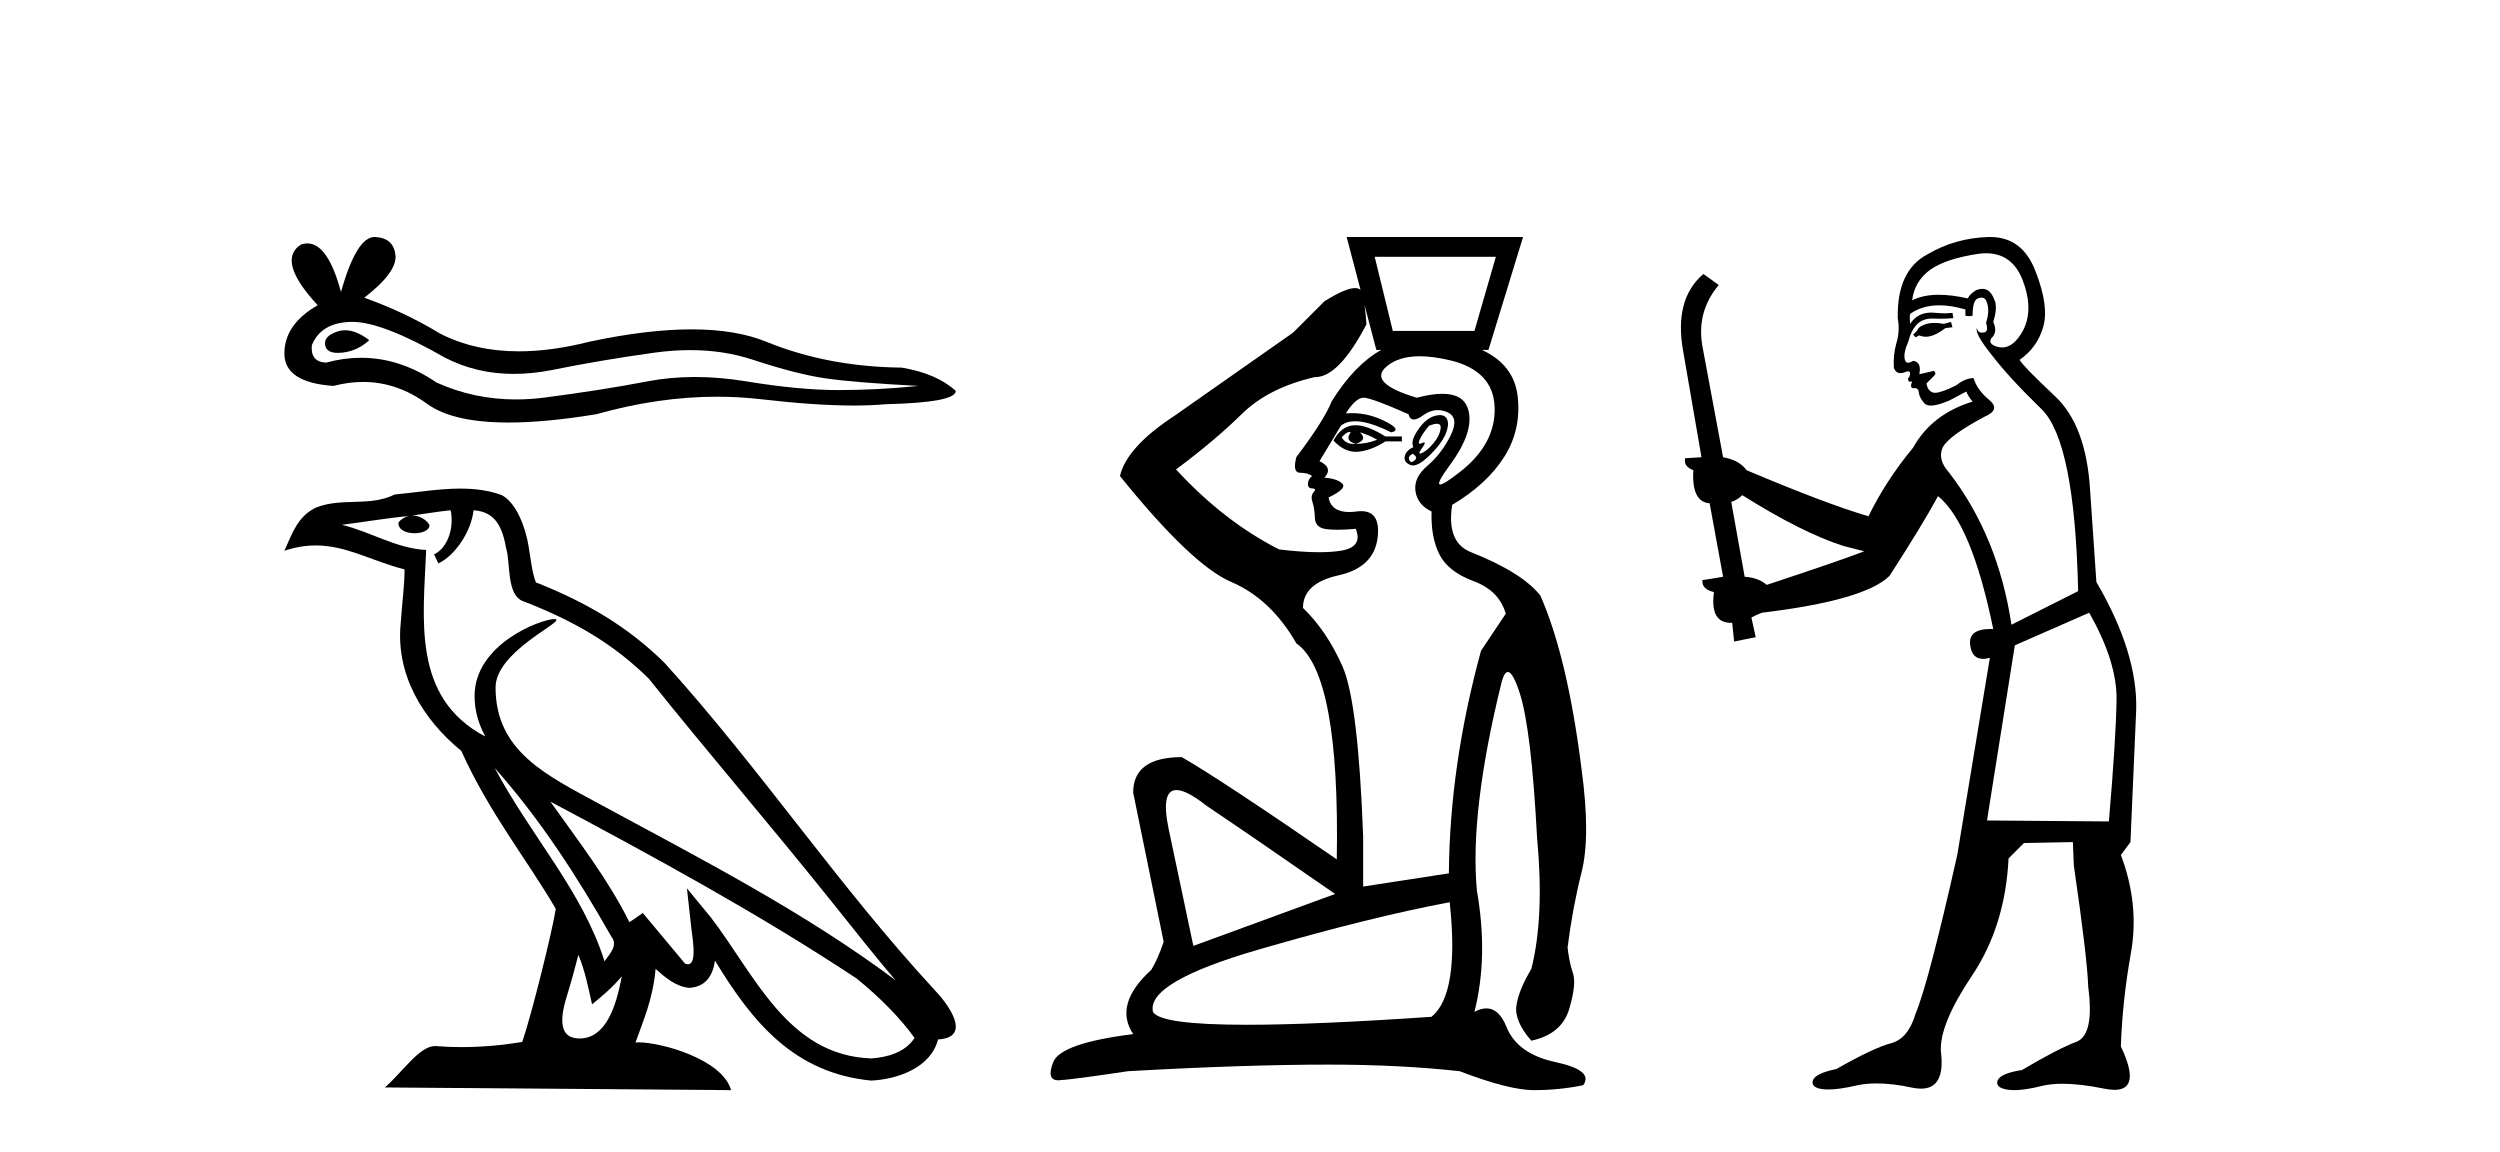
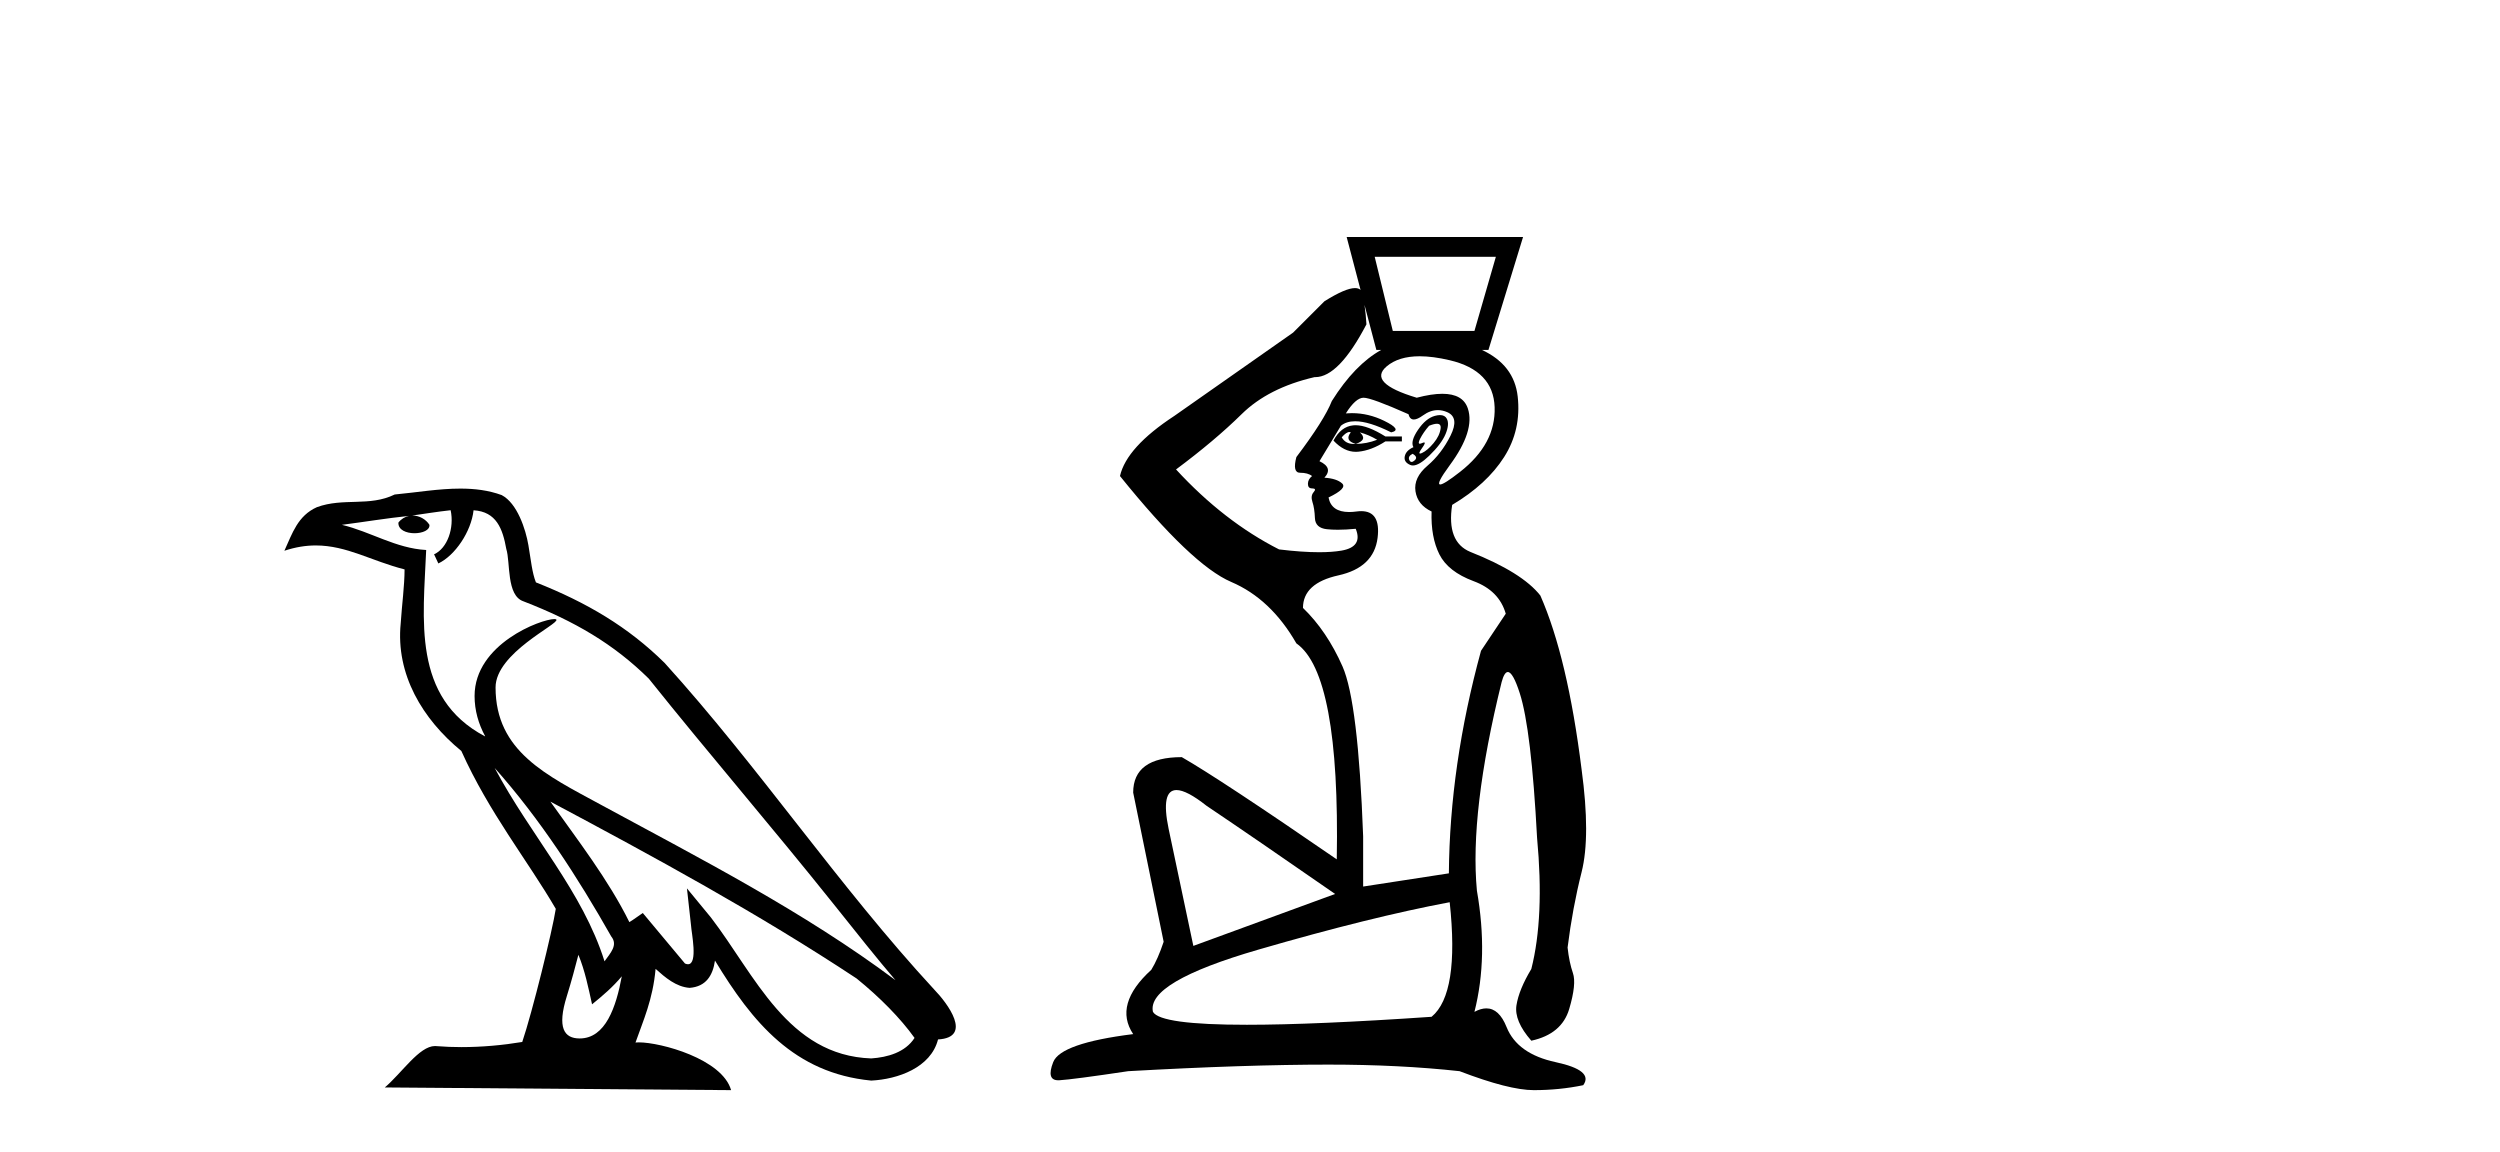
<svg xmlns="http://www.w3.org/2000/svg" width="89.0" height="41.0">
-   <path d="M 12.285 11.757 Q 12.149 11.757 12.02 11.799 Q 11.516 11.962 11.575 12.288 Q 11.626 12.563 12.026 12.563 Q 12.098 12.563 12.183 12.554 Q 12.731 12.495 13.145 12.11 Q 12.682 11.757 12.285 11.757 ZM 12.542 11.458 Q 13.611 11.458 15.841 12.732 Q 16.959 13.311 18.293 13.311 Q 18.937 13.311 19.632 13.176 Q 21.379 12.821 23.304 12.554 Q 23.958 12.464 24.571 12.464 Q 25.763 12.464 26.799 12.806 Q 28.369 13.324 29.406 13.472 Q 30.442 13.62 32.693 13.739 Q 31.242 13.887 29.85 13.887 Q 28.458 13.887 26.562 13.576 Q 25.615 13.421 24.737 13.421 Q 23.86 13.421 23.053 13.576 Q 21.438 13.887 19.38 14.154 Q 18.865 14.22 18.368 14.22 Q 16.877 14.22 15.544 13.62 Q 14.25 12.737 12.856 12.737 Q 12.24 12.737 11.605 12.91 Q 11.042 12.88 11.102 12.288 Q 11.427 11.488 12.494 11.458 Q 12.517 11.458 12.542 11.458 ZM 13.333 8.437 Q 12.693 8.437 12.138 10.392 Q 11.674 8.665 10.941 8.665 Q 10.832 8.665 10.717 8.704 Q 9.828 9.267 11.309 10.866 Q 10.124 11.547 10.124 12.584 Q 10.124 13.62 11.872 13.739 Q 12.412 13.597 12.927 13.597 Q 14.135 13.597 15.204 14.376 Q 16.119 15.042 18.106 15.042 Q 19.43 15.042 21.231 14.746 Q 23.443 14.123 25.53 14.123 Q 26.322 14.123 27.096 14.213 Q 29.03 14.437 30.39 14.437 Q 31.009 14.437 31.509 14.391 Q 34.026 14.331 34.026 13.917 Q 33.345 13.295 32.101 13.087 Q 29.465 13.058 27.288 12.169 Q 26.2 11.725 24.619 11.725 Q 23.038 11.725 20.965 12.169 Q 19.628 12.507 18.475 12.507 Q 16.896 12.507 15.663 11.873 Q 14.389 11.103 12.968 10.599 Q 14.152 9.681 14.078 9.074 Q 14.004 8.467 13.353 8.437 Q 13.343 8.437 13.333 8.437 Z" style="fill:#000000;stroke:none" />
  <path d="M 17.609 27.338 L 17.609 27.338 C 19.227 29.156 20.566 31.23 21.76 33.337 C 22.011 33.646 21.728 33.929 21.521 34.223 C 20.735 31.725 18.925 29.798 17.609 27.338 ZM 16.043 18.164 C 16.178 18.793 15.93 19.519 15.453 19.733 L 15.605 20.059 C 16.201 19.776 16.774 18.927 16.859 18.166 C 17.673 18.214 17.896 18.827 18.023 19.539 C 18.176 20.025 18.021 21.204 18.637 21.408 C 20.457 22.113 21.847 22.927 23.096 24.159 C 25.25 26.852 27.501 29.462 29.655 32.158 C 30.491 33.208 31.257 34.169 31.878 34.894 C 28.607 32.449 24.952 30.579 21.366 28.635 C 19.461 27.6 17.642 26.753 17.642 24.473 C 17.642 23.247 19.901 22.22 19.808 22.06 C 19.8 22.046 19.774 22.039 19.733 22.039 C 19.269 22.039 16.895 22.92 16.895 24.777 C 16.895 25.291 17.033 25.768 17.272 26.212 C 17.268 26.212 17.265 26.212 17.261 26.212 C 14.657 24.832 15.071 22.041 15.172 19.58 C 14.09 19.521 13.198 18.93 12.171 18.684 C 12.968 18.581 13.762 18.448 14.561 18.366 L 14.561 18.366 C 14.411 18.396 14.274 18.483 14.183 18.605 C 14.17 18.867 14.467 18.983 14.756 18.983 C 15.038 18.983 15.313 18.873 15.287 18.682 C 15.159 18.483 14.926 18.354 14.688 18.354 C 14.681 18.354 14.675 18.354 14.668 18.354 C 15.065 18.297 15.594 18.213 16.043 18.164 ZM 20.591 33.991 C 20.825 34.558 20.945 35.159 21.077 35.754 C 21.457 35.447 21.825 35.131 22.136 34.756 L 22.136 34.756 C 21.933 35.858 21.555 36.969 20.637 36.969 C 20.082 36.969 19.824 36.594 20.181 35.456 C 20.348 34.92 20.482 34.407 20.591 33.991 ZM 19.594 28.538 L 19.594 28.538 C 23.307 30.516 26.984 32.513 30.495 34.834 C 31.322 35.504 32.059 36.251 32.558 36.95 C 32.227 37.464 31.597 37.641 31.015 37.68 C 28.043 37.576 26.879 34.71 25.309 32.663 L 24.455 31.626 L 24.602 32.955 C 24.613 33.194 24.858 34.327 24.492 34.327 C 24.461 34.327 24.426 34.319 24.385 34.301 L 22.883 32.503 C 22.722 32.609 22.571 32.729 22.405 32.827 C 21.66 31.319 20.57 29.915 19.594 28.538 ZM 16.39 17.394 C 15.61 17.394 14.81 17.534 14.052 17.604 C 13.148 18.046 12.232 17.709 11.284 18.054 C 10.599 18.361 10.408 18.984 10.124 19.607 C 10.528 19.473 10.895 19.418 11.241 19.418 C 12.346 19.418 13.235 19.975 14.403 20.271 C 14.401 20.857 14.309 21.522 14.265 22.192 C 14.084 24.007 15.041 25.601 16.424 26.735 C 17.415 28.941 18.785 30.634 19.786 32.355 C 19.667 33.128 18.947 36.046 18.592 37.094 C 17.897 37.21 17.156 37.277 16.426 37.277 C 16.132 37.277 15.839 37.266 15.553 37.243 C 15.531 37.24 15.509 37.239 15.486 37.239 C 14.924 37.239 14.305 38.2 13.699 38.713 L 26.027 38.809 C 25.712 37.698 23.522 37.108 22.743 37.108 C 22.699 37.108 22.659 37.11 22.624 37.114 C 22.899 36.328 23.241 35.59 23.339 34.492 C 23.683 34.8 24.069 35.133 24.55 35.168 C 25.139 35.123 25.378 34.721 25.453 34.196 C 26.787 36.402 28.279 38.204 31.015 38.469 C 31.96 38.423 33.139 38.009 33.394 37.004 C 34.648 36.934 33.728 35.712 33.263 35.233 C 29.85 31.539 27.033 27.322 23.66 23.6 C 22.361 22.318 20.895 21.452 19.079 20.733 C 18.944 20.401 18.899 19.929 18.811 19.409 C 18.715 18.842 18.413 17.914 17.86 17.625 C 17.389 17.452 16.893 17.394 16.39 17.394 Z" style="fill:#000000;stroke:none" />
  <path d="M 48.436 10.322 Q 48.436 10.322 48.436 10.322 L 48.436 10.322 L 48.436 10.322 ZM 53.253 9.141 L 52.49 11.782 L 49.584 11.782 L 48.939 9.141 ZM 48.037 15.38 Q 48.064 15.38 48.088 15.392 Q 47.853 15.685 48.264 15.803 Q 48.704 15.656 48.411 15.392 L 48.411 15.392 Q 48.733 15.48 49.027 15.656 Q 48.645 15.803 48.264 15.803 Q 48.229 15.805 48.196 15.805 Q 47.897 15.805 47.765 15.568 Q 47.929 15.38 48.037 15.38 ZM 48.258 15.138 Q 48.216 15.138 48.176 15.142 Q 47.736 15.186 47.472 15.685 Q 47.845 16.085 48.267 16.085 Q 48.309 16.085 48.352 16.081 Q 48.821 16.037 49.32 15.714 L 49.907 15.714 L 49.907 15.538 L 49.32 15.538 Q 48.68 15.138 48.258 15.138 ZM 51.153 15.086 Q 51.304 15.086 51.287 15.245 Q 51.257 15.509 51.037 15.773 Q 50.817 16.037 50.626 16.125 Q 50.579 16.147 50.555 16.147 Q 50.483 16.147 50.626 15.949 Q 50.769 15.751 50.698 15.751 Q 50.674 15.751 50.626 15.773 Q 50.574 15.797 50.545 15.797 Q 50.468 15.797 50.553 15.626 Q 50.67 15.392 50.876 15.157 Q 51.052 15.086 51.153 15.086 ZM 50.289 16.155 Q 50.494 16.272 50.362 16.389 Q 50.3 16.445 50.254 16.445 Q 50.202 16.445 50.171 16.375 Q 50.113 16.243 50.289 16.155 ZM 51.263 14.777 Q 51.183 14.777 51.081 14.805 Q 50.758 14.893 50.48 15.304 Q 50.201 15.714 50.318 15.92 Q 50.054 16.037 50.01 16.243 Q 49.966 16.448 50.201 16.551 Q 50.246 16.571 50.3 16.571 Q 50.521 16.571 50.876 16.228 Q 51.316 15.803 51.463 15.45 Q 51.609 15.098 51.507 14.907 Q 51.436 14.777 51.263 14.777 ZM 50.541 12.683 Q 51.011 12.683 51.609 12.824 Q 53.165 13.191 53.209 14.497 Q 53.253 15.803 51.976 16.8 Q 51.405 17.247 51.272 17.247 Q 51.107 17.247 51.609 16.565 Q 52.519 15.333 52.255 14.541 Q 52.081 14.019 51.347 14.019 Q 50.967 14.019 50.435 14.159 Q 48.675 13.631 49.364 13.044 Q 49.789 12.683 50.541 12.683 ZM 48.576 10.853 L 48.998 12.457 L 49.173 12.457 Q 48.229 12.978 47.413 14.277 Q 47.149 14.951 46.151 16.272 Q 46.004 16.83 46.283 16.83 Q 46.562 16.83 46.709 16.947 Q 46.562 17.064 46.562 17.226 Q 46.562 17.387 46.709 17.387 Q 46.885 17.387 46.767 17.519 Q 46.65 17.651 46.723 17.871 Q 46.797 18.091 46.811 18.444 Q 46.826 18.796 47.237 18.84 Q 47.413 18.859 47.627 18.859 Q 47.912 18.859 48.264 18.825 L 48.264 18.825 Q 48.528 19.471 47.75 19.603 Q 47.417 19.659 46.963 19.659 Q 46.356 19.659 45.535 19.559 Q 43.569 18.561 41.867 16.712 Q 43.246 15.685 44.2 14.746 Q 45.153 13.807 46.797 13.426 Q 46.81 13.426 46.822 13.426 Q 47.663 13.426 48.645 11.547 Q 48.626 11.203 48.576 10.853 ZM 48.543 14.159 Q 48.821 14.159 50.142 14.746 Q 50.189 14.934 50.332 14.934 Q 50.457 14.934 50.656 14.79 Q 50.918 14.6 51.187 14.6 Q 51.353 14.6 51.521 14.673 Q 51.961 14.863 51.639 15.509 Q 51.316 16.155 50.817 16.58 Q 50.318 17.006 50.391 17.49 Q 50.465 17.974 50.964 18.209 Q 50.934 19.119 51.242 19.735 Q 51.551 20.351 52.46 20.689 Q 53.37 21.026 53.605 21.848 L 52.724 23.168 Q 51.609 27.247 51.58 31.091 L 48.528 31.561 L 48.528 29.771 Q 48.352 24.988 47.794 23.726 Q 47.237 22.464 46.386 21.642 Q 46.386 20.762 47.648 20.483 Q 48.91 20.204 49.042 19.148 Q 49.16 18.197 48.459 18.197 Q 48.381 18.197 48.293 18.209 Q 48.152 18.228 48.031 18.228 Q 47.394 18.228 47.296 17.71 Q 47.97 17.387 47.78 17.211 Q 47.589 17.035 47.149 17.006 Q 47.472 16.654 46.973 16.419 L 47.736 15.157 Q 47.93 14.997 48.244 14.997 Q 48.737 14.997 49.526 15.392 Q 49.937 15.304 49.276 14.981 Q 48.718 14.708 48.127 14.708 Q 48.02 14.708 47.912 14.717 Q 48.264 14.159 48.543 14.159 ZM 41.883 28.126 Q 42.245 28.126 42.952 28.685 Q 44.654 29.83 47.53 31.825 L 42.483 33.674 L 41.603 29.507 Q 41.316 28.126 41.883 28.126 ZM 51.609 32.119 Q 51.961 35.376 50.964 36.198 Q 46.806 36.482 44.387 36.482 Q 41.308 36.482 41.045 36.022 Q 40.81 34.965 44.801 33.806 Q 48.792 32.647 51.609 32.119 ZM 47.941 8.437 L 48.436 10.322 L 48.436 10.322 Q 48.366 10.256 48.238 10.256 Q 47.898 10.256 47.149 10.726 L 46.034 11.841 L 41.808 14.805 Q 40.106 15.92 39.871 16.947 Q 42.424 20.116 43.833 20.718 Q 45.241 21.319 46.151 22.904 Q 47.706 23.99 47.589 30.593 Q 43.451 27.746 42.072 26.954 Q 40.341 26.954 40.341 28.216 L 41.426 33.527 Q 41.221 34.143 40.986 34.525 Q 39.636 35.757 40.341 36.814 Q 37.758 37.137 37.494 37.812 Q 37.241 38.458 37.675 38.458 Q 37.694 38.458 37.714 38.457 Q 38.198 38.428 40.165 38.134 Q 44.332 37.9 47.296 37.9 Q 49.819 37.9 51.961 38.134 Q 53.722 38.809 54.603 38.809 Q 55.512 38.809 56.363 38.633 Q 56.745 38.105 55.38 37.812 Q 54.016 37.518 53.634 36.564 Q 53.368 35.898 52.915 35.898 Q 52.719 35.898 52.49 36.022 Q 52.989 34.055 52.578 31.708 Q 52.314 28.92 53.458 24.283 Q 53.554 23.924 53.679 23.924 Q 53.861 23.924 54.104 24.68 Q 54.515 25.956 54.72 29.83 Q 54.984 32.647 54.515 34.496 Q 54.074 35.229 53.986 35.787 Q 53.898 36.344 54.515 37.049 Q 55.6 36.814 55.864 35.919 Q 56.129 35.024 55.996 34.642 Q 55.864 34.261 55.806 33.733 Q 55.982 32.324 56.305 31.047 Q 56.627 29.771 56.305 27.394 Q 55.806 23.403 54.837 21.202 Q 54.192 20.38 52.343 19.647 Q 51.492 19.295 51.697 17.974 Q 52.93 17.24 53.546 16.272 Q 54.162 15.304 54.03 14.115 Q 53.905 12.991 52.756 12.457 L 52.989 12.457 L 54.221 8.437 Z" style="fill:#000000;stroke:none" />
-   <path d="M 69.456 11.461 L 69.199 11.53 Q 69.02 11.495 68.866 11.495 Q 68.713 11.495 68.584 11.53 Q 68.328 11.615 68.277 11.717 Q 68.226 11.82 68.106 11.905 L 68.192 12.008 L 68.328 11.94 Q 68.436 11.988 68.557 11.988 Q 68.86 11.988 69.251 11.683 L 69.507 11.649 L 69.456 11.461 ZM 70.704 9.016 Q 71.627 9.016 72.001 9.958 Q 72.411 11.017 72.018 11.769 Q 71.69 12.37 71.275 12.37 Q 71.171 12.37 71.061 12.332 Q 70.771 12.23 70.891 12.042 Q 71.13 11.82 70.959 11.461 Q 71.13 10.915 70.993 10.658 Q 70.856 10.283 70.572 10.283 Q 70.468 10.283 70.344 10.334 Q 70.122 10.47 70.054 10.624 Q 69.48 10.494 69.023 10.494 Q 68.459 10.494 68.072 10.693 Q 68.157 10.009 68.721 9.599 Q 69.285 9.206 70.429 9.036 Q 70.572 9.016 70.704 9.016 ZM 62.025 17.628 Q 64.143 18.96 65.629 19.438 L 66.364 19.626 Q 65.629 19.917 62.896 20.822 Q 62.606 20.566 62.11 20.532 L 61.632 17.867 Q 61.854 17.799 62.025 17.628 ZM 70.543 10.595 Q 70.688 10.595 70.737 10.778 Q 70.839 11.068 70.703 11.495 Q 70.805 11.82 70.617 11.837 Q 70.586 11.842 70.558 11.842 Q 70.407 11.842 70.378 11.683 L 70.378 11.683 Q 70.293 11.871 70.908 12.64 Q 71.505 13.426 72.684 14.57 Q 73.863 15.732 73.982 21.044 L 71.608 22.24 Q 71.13 19.08 69.387 16.825 Q 68.96 16.347 69.165 15.92 Q 69.387 15.51 70.634 14.843 Q 71.249 14.587 70.805 14.228 Q 70.378 13.87 70.259 13.46 Q 69.968 13.46 69.644 13.716 Q 69.107 13.984 68.886 13.984 Q 68.839 13.984 68.807 13.972 Q 68.619 13.904 68.584 13.648 L 68.841 13.391 Q 68.96 13.289 68.841 13.204 L 68.328 13.323 Q 68.414 12.879 68.106 12.845 Q 67.999 12.914 67.929 12.914 Q 67.844 12.914 67.816 12.811 Q 67.747 12.589 67.935 12.162 Q 68.038 11.752 68.26 11.53 Q 68.465 11.34 68.786 11.34 Q 68.813 11.34 68.841 11.342 Q 68.96 11.347 69.078 11.347 Q 69.313 11.347 69.541 11.325 L 69.507 11.137 Q 69.379 11.154 69.229 11.154 Q 69.08 11.154 68.909 11.137 Q 68.83 11.128 68.756 11.128 Q 68.257 11.128 68.004 11.53 Q 67.97 11.273 68.004 11.171 Q 68.436 10.869 69.039 10.869 Q 69.462 10.869 69.968 11.017 L 69.968 11.239 Q 70.045 11.256 70.109 11.256 Q 70.173 11.256 70.224 11.239 Q 70.224 10.693 70.412 10.624 Q 70.485 10.595 70.543 10.595 ZM 74.375 21.813 Q 75.366 23.555 75.349 24.905 Q 75.332 26.254 75.076 29.243 L 70.737 29.209 L 71.728 22.974 L 74.375 21.813 ZM 70.851 8.437 Q 70.82 8.437 70.788 8.438 Q 69.609 8.472 68.619 9.053 Q 67.525 9.633 67.56 11.325 Q 67.645 11.786 67.508 12.23 Q 67.389 12.657 67.423 13.101 Q 67.496 13.284 67.656 13.284 Q 67.721 13.284 67.799 13.255 Q 67.878 13.22 67.926 13.22 Q 68.042 13.22 67.97 13.426 Q 67.901 13.46 67.935 13.545 Q 67.958 13.591 68.011 13.591 Q 68.038 13.591 68.072 13.579 L 68.072 13.579 Q 67.976 13.82 68.12 13.82 Q 68.13 13.82 68.14 13.819 Q 68.154 13.817 68.167 13.817 Q 68.296 13.817 68.311 13.972 Q 68.328 14.16 68.516 14.365 Q 68.59 14.439 68.74 14.439 Q 68.972 14.439 69.387 14.263 L 70.002 13.938 Q 70.054 14.092 70.224 14.297 Q 68.772 14.741 68.106 15.937 Q 67.133 17.115 66.518 18.379 Q 65.049 17.952 62.179 16.74 Q 61.923 16.381 61.342 16.278 L 60.607 12.332 Q 60.385 11.102 61.188 10.146 L 60.641 9.753 Q 59.582 10.658 59.924 12.52 L 60.573 16.278 L 59.992 16.312 Q 59.924 16.603 60.283 16.74 Q 60.214 17.867 60.863 17.918 L 61.342 20.532 Q 60.966 20.6 60.607 20.651 Q 60.573 20.976 61.017 21.078 Q 60.868 22.173 61.62 22.173 Q 61.643 22.173 61.666 22.172 L 61.735 22.838 L 62.503 22.684 L 62.35 21.984 Q 62.538 21.881 62.725 21.813 Q 66.398 21.369 67.269 20.498 Q 68.448 18.67 68.994 17.662 Q 70.19 18.636 70.959 22.394 Q 70.911 22.392 70.866 22.392 Q 70.058 22.392 70.139 22.974 Q 70.206 23.456 70.597 23.456 Q 70.706 23.456 70.839 23.419 L 70.839 23.419 L 69.678 30.439 Q 68.653 35 68.192 36.093 Q 67.935 36.964 67.338 37.135 Q 66.723 37.289 65.373 38.058 Q 64.621 38.211 64.536 38.468 Q 64.468 38.724 64.895 38.775 Q 64.983 38.786 65.089 38.786 Q 65.477 38.786 66.108 38.639 Q 66.429 38.57 66.81 38.57 Q 67.382 38.57 68.089 38.724 Q 68.252 38.756 68.389 38.756 Q 69.259 38.756 69.097 37.443 Q 69.029 36.486 70.207 34.727 Q 71.386 32.967 71.505 30.559 L 72.052 30.012 L 73.794 29.978 L 73.829 30.815 Q 74.307 34.095 74.341 35.137 Q 74.563 36.828 73.931 37.084 Q 73.282 37.323 71.984 38.092 Q 71.215 38.211 71.113 38.468 Q 71.027 38.724 71.471 38.792 Q 71.578 38.809 71.708 38.809 Q 72.099 38.809 72.701 38.656 Q 73.017 38.582 73.427 38.582 Q 74.061 38.582 74.922 38.758 Q 75.122 38.799 75.277 38.799 Q 76.238 38.799 75.503 37.255 Q 75.554 35.649 75.861 33.924 Q 76.169 32.199 75.503 30.439 L 75.844 29.978 L 76.049 25.263 Q 76.101 23.231 74.631 20.72 Q 74.563 19.797 74.409 17.474 Q 74.273 15.134 73.145 14.092 Q 72.018 13.033 71.898 12.811 Q 72.53 12.367 72.735 11.649 Q 72.957 10.915 72.462 9.651 Q 71.997 8.437 70.851 8.437 Z" style="fill:#000000;stroke:none" />
</svg>